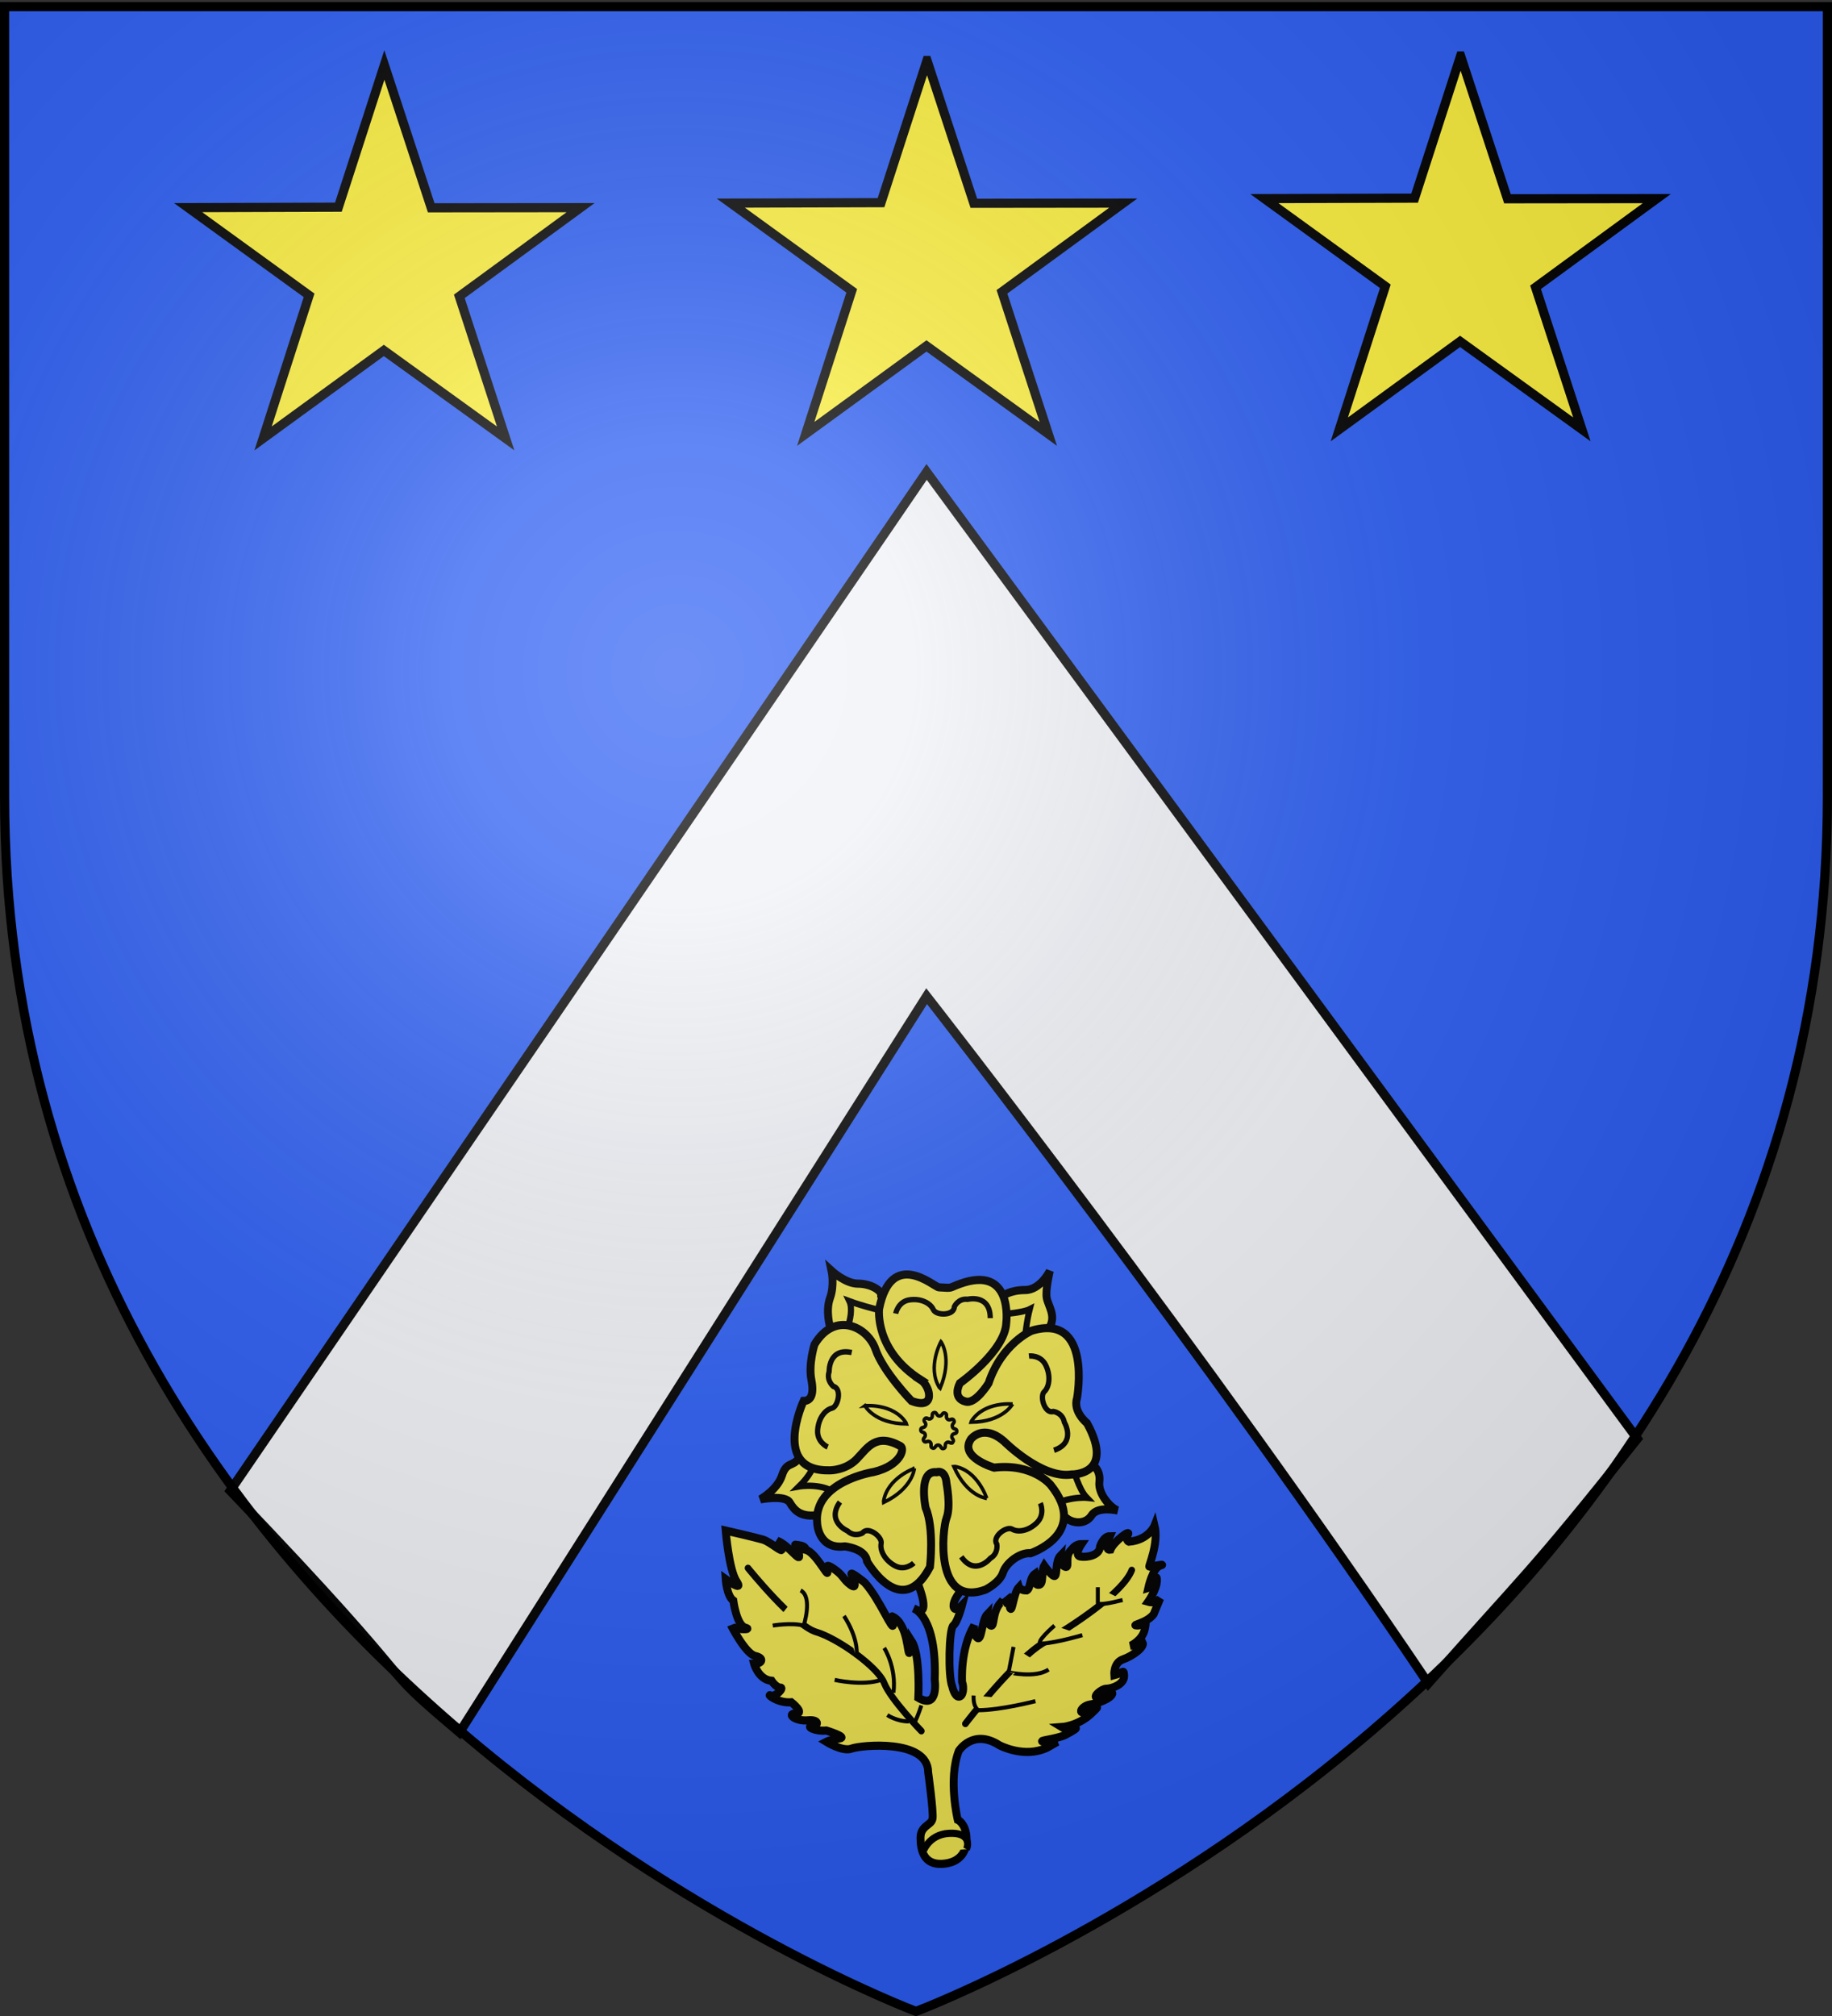
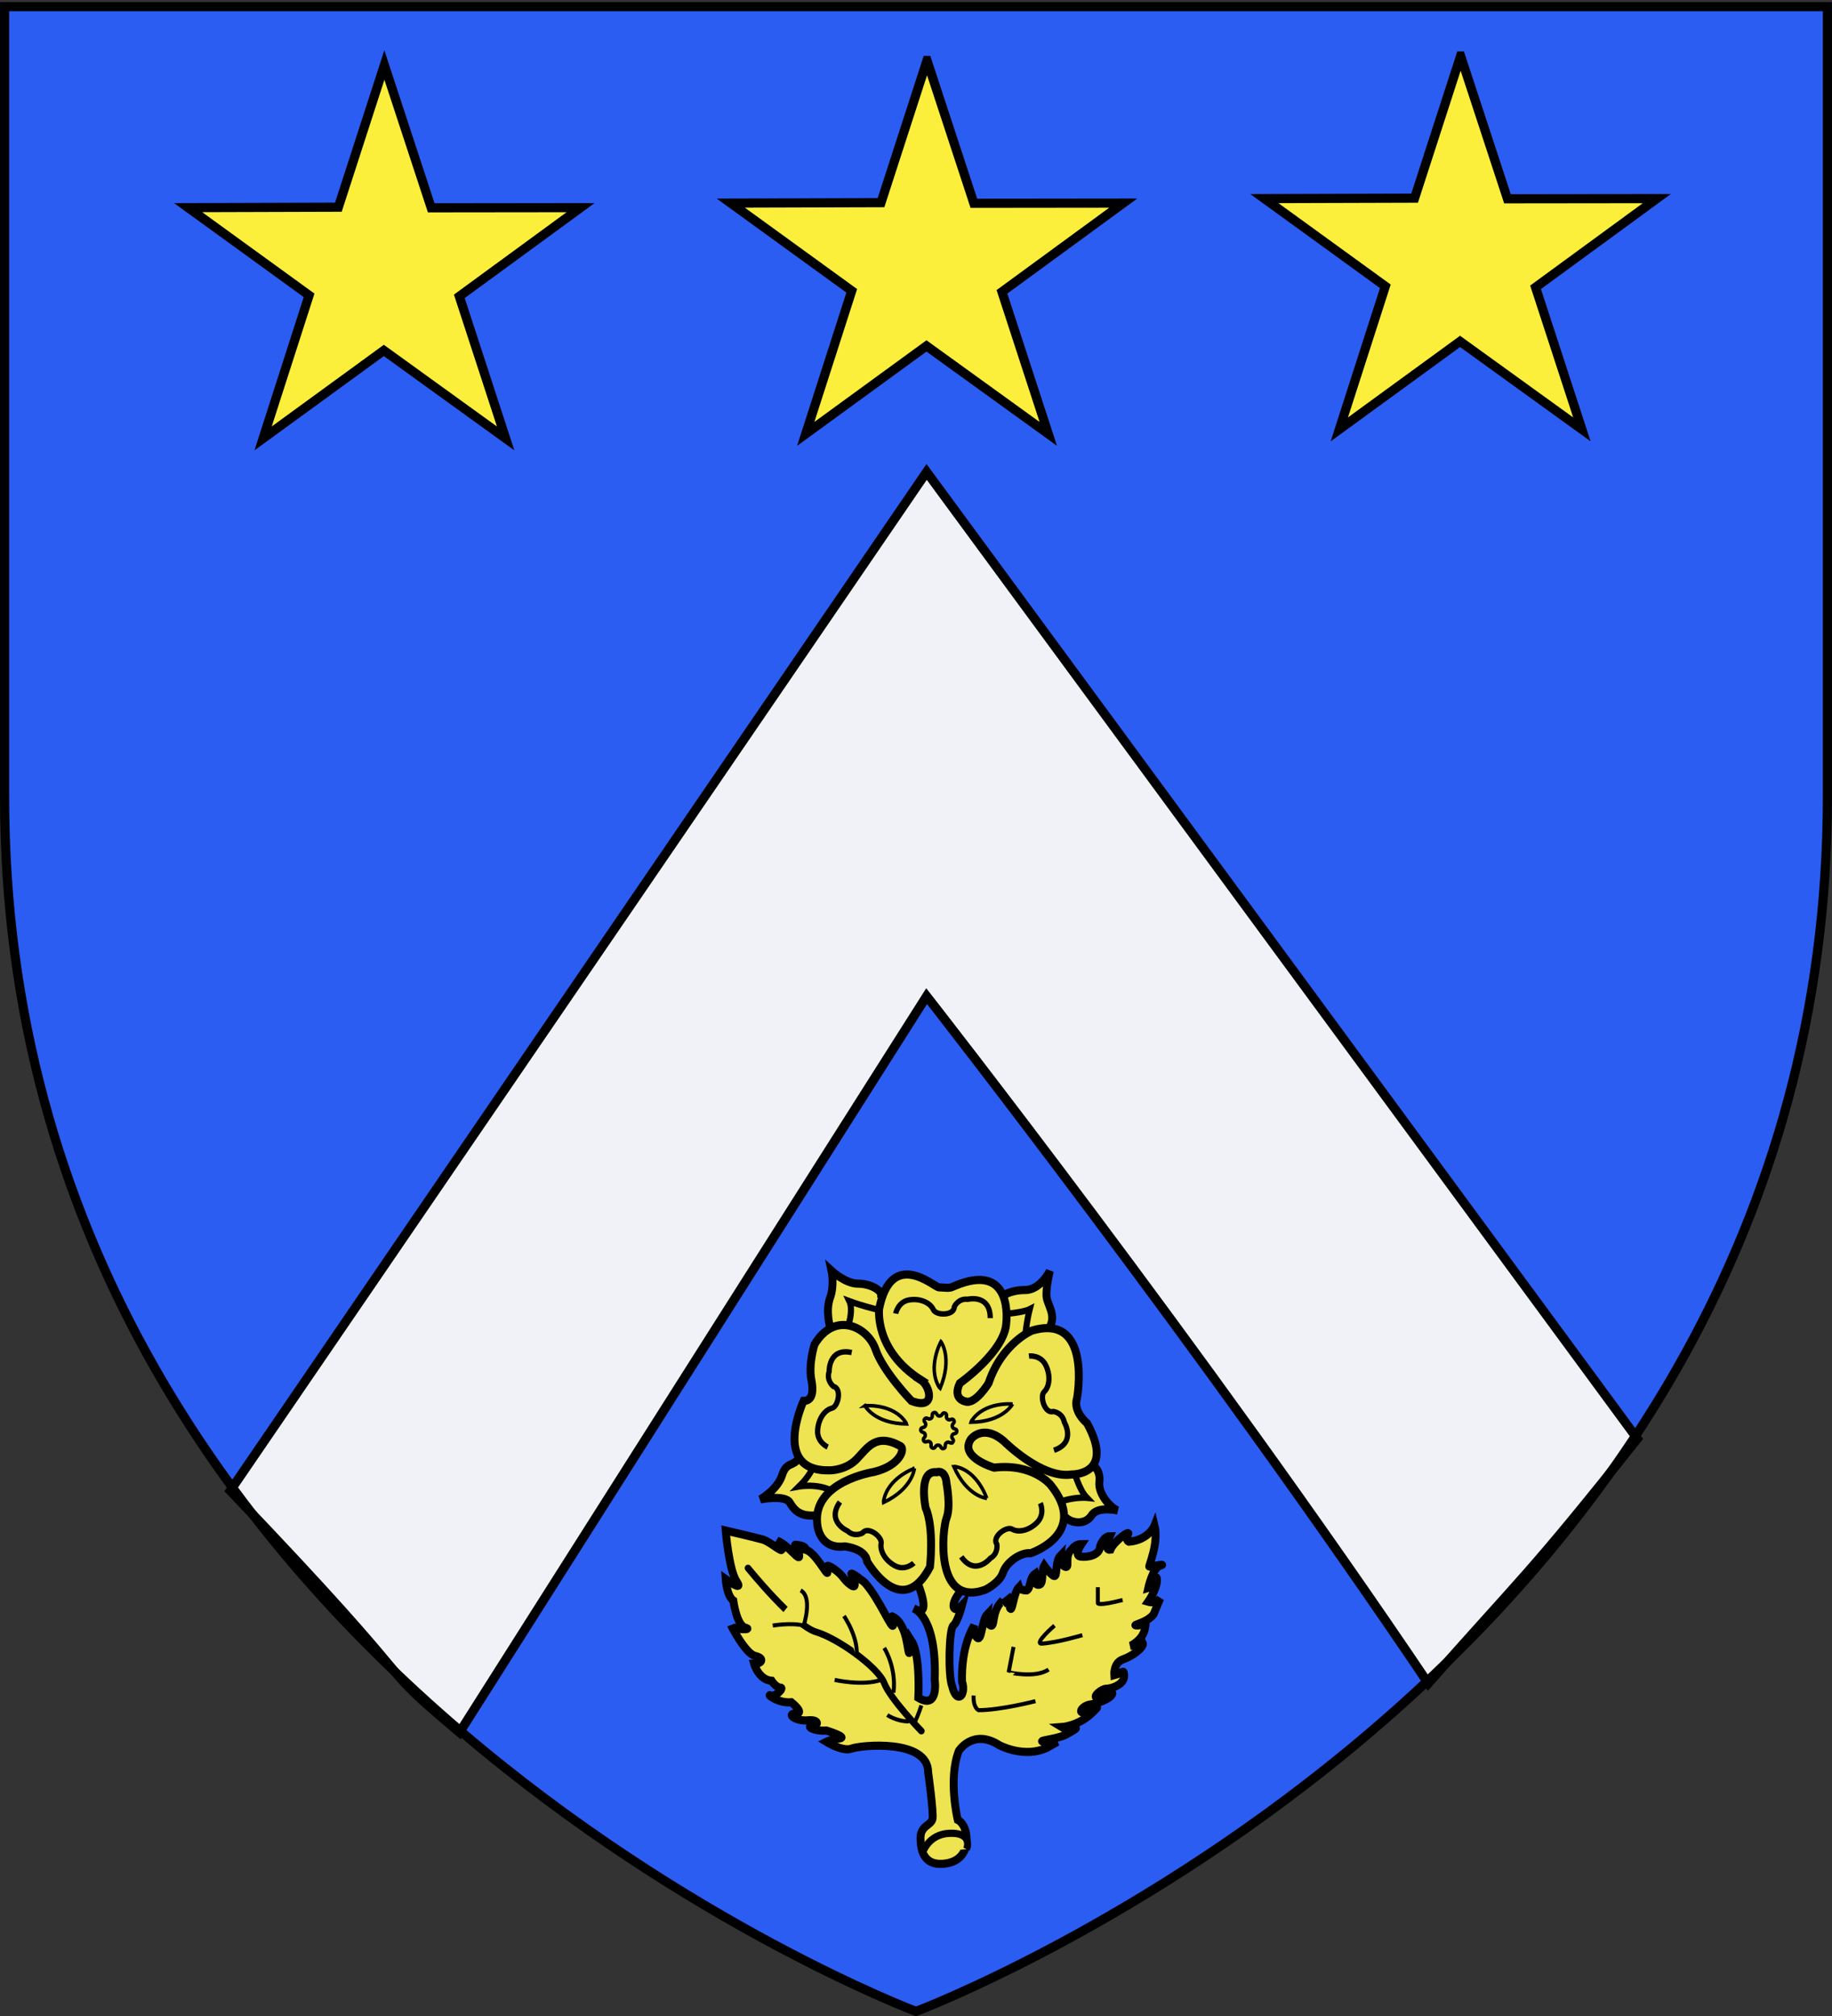
<svg xmlns="http://www.w3.org/2000/svg" xmlns:xlink="http://www.w3.org/1999/xlink" width="600" height="660" version="1.0">
  <rect width="100%" height="100%" fill="#333333" stroke="none" />
  <defs>
    <linearGradient id="b">
      <stop offset="0" style="stop-color:white;stop-opacity:.314" />
      <stop offset=".19" style="stop-color:white;stop-opacity:.251" />
      <stop offset=".6" style="stop-color:#6b6b6b;stop-opacity:.125" />
      <stop offset="1" style="stop-color:black;stop-opacity:.125" />
    </linearGradient>
    <linearGradient id="a">
      <stop offset="0" style="stop-color:#fd0000;stop-opacity:1" />
      <stop offset=".5" style="stop-color:#e77275;stop-opacity:.659" />
      <stop offset="1" style="stop-color:black;stop-opacity:.323" />
    </linearGradient>
    <linearGradient id="c">
      <stop offset="0" style="stop-color:#000;stop-opacity:1" />
      <stop offset="1" style="stop-color:#000;stop-opacity:0" />
    </linearGradient>
    <linearGradient id="d">
      <stop offset="0" style="stop-color:#000;stop-opacity:1" />
      <stop offset="1" style="stop-color:#000;stop-opacity:0" />
    </linearGradient>
    <linearGradient id="e">
      <stop offset="0" style="stop-color:#7b4493;stop-opacity:1" />
      <stop offset="1" style="stop-color:#563067;stop-opacity:0" />
    </linearGradient>
    <linearGradient id="f">
      <stop offset="0" style="stop-color:#a773be;stop-opacity:1" />
      <stop offset="1" style="stop-color:#563067;stop-opacity:0" />
    </linearGradient>
    <radialGradient xlink:href="#b" id="g" cx="221.445" cy="226.331" r="300" fx="221.445" fy="226.331" gradientTransform="matrix(1.353 0 0 1.349 -77.63 -85.747)" gradientUnits="userSpaceOnUse" />
  </defs>
  <g style="display:inline">
    <path d="M300 658.5s298.5-112.32 298.5-397.772V2.176H1.5v258.552C1.5 546.18 300 658.5 300 658.5z" style="fill:#2b5df2;fill-opacity:1;fill-rule:evenodd;stroke:none;stroke-width:1px;stroke-linecap:butt;stroke-linejoin:miter;stroke-opacity:1" />
    <path d="M75.405 488.04c69.237 72.283 44.082 52.938 75.092 79.134l152.984-241.05s91 116.147 164.289 224.99c31.39-35.588 32.718-35.045 68.48-80.084L303.48 154.5 75.405 488.04z" style="fill:#f0f2f7;fill-opacity:1;fill-rule:evenodd;stroke:#000;stroke-width:3;stroke-linecap:butt;stroke-linejoin:miter;stroke-miterlimit:4;stroke-dasharray:none;stroke-opacity:1;display:inline" />
    <path d="m303.606 19.807 15.345 46.748 48.92-.056-39.718 29.04 15.171 46.508-39.892-28.8-39.544 28.8 15.063-46.84-39.61-28.708 49.202-.149 15.063-46.543z" style="fill:#fcef3c;fill-opacity:1;stroke:#000;stroke-width:3;stroke-miterlimit:4;stroke-dasharray:none;stroke-dashoffset:0;stroke-opacity:1" />
    <path d="m478.365 18.326 15.345 46.748 48.92-.056-39.718 29.04 15.17 46.508-39.892-28.8-39.544 28.8 15.064-46.84-39.611-28.708 49.202-.149 15.064-46.543zM125.885 21.288l15.346 46.748 48.92-.056-39.719 29.04 15.172 46.508-39.893-28.8-39.544 28.8 15.063-46.84L61.62 67.98l49.202-.149 15.063-46.543z" style="fill:#fcef3c;fill-opacity:1;stroke:#000;stroke-width:3;stroke-miterlimit:4;stroke-dasharray:none;stroke-dashoffset:0;stroke-opacity:1;display:inline" />
    <g style="fill:#eee351;fill-opacity:1">
      <path d="m349.75 45.25 1.125-.875s-.5 1-.25 1.375.375-1.75 1-2.375c0 0 .125.375.875.375.5-.25.25-1.375 1-1.875.25.75-.25 1.25.375 1.25s.25-1.5.625-2.125c0 0 1 1.375 1.25 1.125s0-1.625.625-2.25c0 0-.125 1 .5 1.25s-.125-1.25.75-1.875c0 0 .375-.625 1.125-.625 0 0-.875 1.25-.125 1.375s2.25-.125 2.25-1.125c0 0 .375-1.125 1.125-1.125 0 0-.75 1.625.064 1.495.417-.977 2.361-2.302 2.008-1.684-.354.619.088.796.088.796 2.298-.177 2.944-1.799 2.944-1.799.5 2-.729 4.567-.604 4.567s2.125-.375 1.25-.125-1.375 2.5-1.375 2.5c.5-.125 1-1.875 1-.875s-1 2.375-1 2.375c.875.25 1.375-.375 1.375-.375l-.75 1.75c-.75 1-2.75 1.25-1.875 1.25s1.125-.875.875.375-1.625 1.875-1.625 1.875c1.25 0 1.375-.375 1.375-.375.25.5-1.125 1.5-2.25 1.875s-1 1.75-1 1.75c1-.25 1.125-.75 1.125.125s-1.375 1.375-2 1.375-1.75 1-1 1 1.875-.875 1.625-.375-1.625 1-2.5 1.125-1.5 1-.625.875 2.25-1.25.75.125-3.375 1.5-3.375 1.5c.625.375 1.625 0 1.625.125s-1.25.75-1.25.75c-1.125.5-3.375.625-2.375.75s1.5 0 1.5 0l-1.125.625c-2.625 1.25-5.5-.25-5.5-.25-3-1.875-4.625.625-4.625.625-1.25 3.125-.125 7.625-.125 7.625s.875.375 1 1.875-.625 2.875-2.75 3-2.5-1.5-2.5-2.875 1.25-1.375 1.375-2.125-.5-5.125-.5-5.125c0-3.75-7.75-3-8.75-2.625s-2.875-.75-2.875-.75.5-.25 1.5-.375-1.5-.875-1.5-.875c-1.375.125-2.375-.5-1.625-.5s.875-.75-.5-.625-2.5-.75-1.375-.75-.5-1.25-.5-1.25c-1.625.125-2.875-1-2.375-.75s1.625-.875 1.125-.875-1-.75-1-.75c-1.5-.125-2-1.875-2-1.875.875 0 1.25-.625.125-.875s-2.75-3.375-2.75-3.375c.125.5 2.625.5 1.625.25s-1.375-3-1.375-3c-.75-.5-.875-2.375-.875-2.375s2.125 1.5 1.25.25-1.25-5.625-1.25-5.625 3.375.75 4.25 1 2.375 1.625 2.125 1-.5-.875-.5-.875c1.375.5 2.75 2.625 2.5 1.5s-.875-1.125 0-1 .75.5.75.5c1.125.25 2.5 3 2.5 2.5s-.375-1.125.75-.375 1 1.125 1.875 1.75.375-.625.125-1.125 1.5.875 1.5.875c1.75 1.875 3.25 5.625 3.25 4.625s-.125-.875-.125-.875c1.875.75 1.75 4.5 2 4s.25-1.25.25-1.25c1 1.5.75 6.25.75 6.25 2.375 1.375 1.875-2 1.875-2 .25-7-2.375-7.875-2.375-7.875 2.125 1.25.5-2.625.5-2.625l-11.674-7.685c-1.768.177-2.475-.53-3.005-1.414-.53-.884-3.359-.354-3.359-.354s1.945-1.06 2.475-2.651c.53-1.591 1.237-.884 1.945-1.945.707-1.06 3.535-14.496 3.535-14.496s-.53-1.767 0-3.182c.53-1.414.177-3.005.177-3.005s1.59 1.414 3.005 1.414c1.414 0 2.652.707 2.652 1.238 0 0 7.955 3.535 13.788.177 0 0 .884-.708 2.652-.708 1.768 0 2.828-2.12 2.828-2.12s-.53 2.12-.353 3.004c.177.884 1.06 1.945.353 3.182 0 0-1.237 11.314 4.773 15.203 0 0 1.061.53.884 1.945-.177 1.414 1.414 3.005 2.122 3.182 0 0-2.299-.53-3.006.53-.707 1.06-2.121.884-2.828.353 0 0-10.964 6.707-11.964 7.832S344 45.5 344.25 45.75s.875-.375.875-.375-.5 1.875-1 2.25-.625 5.625-.125 6.75c0 0 .25 1.125.75 1.125s.625-1 .375-1.625c0 0-.25-3.625 1.375-6.25 0 0-.125 1 .375 1.375s.5-2 1.125-2.625c0 0-.125 1 .375 1.25s.125-1.375 1.125-2.5l.25.188" style="fill:#eee351;fill-opacity:1;fill-rule:evenodd;stroke:#000;stroke-width:.9;stroke-linecap:butt;stroke-linejoin:miter;stroke-miterlimit:4;stroke-dasharray:none;stroke-opacity:1" transform="matrix(2.868 0 0 2.959 -674.719 391.223)" />
      <path d="M331 33.25c-1.625-1.5-4.5-1-4.5-1 2.375-2.25 2-4 2-4s3.125-12.625 3.5-13.5.625-2.25.25-3c0 0 3.125 1.125 5.875 1.375l11.893.041s2.121-.177 2.828-.53c0 0-.707 2.651-.53 4.773 0 0 5.184 13.091 5.434 13.091s.625 2 1.625 3c0 0-2.5-.25-5 1.375" style="fill:#eee351;fill-opacity:1;fill-rule:evenodd;stroke:#000;stroke-width:.7;stroke-linecap:butt;stroke-linejoin:miter;stroke-miterlimit:4;stroke-dasharray:none;stroke-opacity:1" transform="matrix(2.868 0 0 2.959 -674.719 391.223)" />
      <path d="M338.437 8.792c-1.154.161-2.235 1.13-2.781 3.813-.029.271-.407 4.676 4.75 7.844.599.368 1.1 1.424.906 2.062-.015.035-.048.097-.063.125a.766.766 0 0 1-.187.219c-.298.214-.848.264-1.719-.063 0 0-3.2-3.218-4.094-5.718-.892-2.5-4.647-4.282-6.968-.532 0 0-.732 2.12-.375 3.907.131.659.138 1.17.062 1.53-.016.07-.04.16-.062.22a1.197 1.197 0 0 1-.188.312l-.031.031-.031.032a.98.98 0 0 1-.625.218s-3.755 7.835 3.03 7.657c0 0 1.782 0 3.032-1.25s2.187-2.907 5-1.407h.031l.032.032.03.03a3.6 3.6 0 0 1 .032.063l.031.032v.062c.007.02.026.072.032.094a1.245 1.245 0 0 0 0 .094c-.035.668-.895 1.89-3.22 2.437 0 0-7.004 1.047-6.5 5.719 0 0 .158 2.91 3.188 2.531.225.028 1.808.259 2.344 1.125.03.052.071.131.094.188.035.095.053.204.062.312 0 0 3.936 6.686 7.22.625 0 0 .478-4.29-.532-6.562 0 0-.865-4.16 1.281-3.907h.031a.996.996 0 0 1 .22-.031h.062a.93.93 0 0 1 .218.063c.021.01.066.017.094.03.005.004.027.03.031.032.216.16.418.49.47 1.156 0 0 .504 2.55 0 3.813-.506 1.262-1.372 9.958 4.437 7.937.181-.087 1.645-.81 2-1.875.378-1.136 2.02-2.282 3.156-2.156 0 0 6.784-2.182 2.281-7.594 0 0-2.018-2.38-6.437-1.875 0 0-4.046-1.136-2.657-3.156l.032-.031c.02-.023.079-.081.125-.125l.03-.031c.461-.397 1.72-1.141 3.595.437 0 0 4.31 4.161 7.718 3.656.294.002 4.93-.06 1.75-5.687-.178-.144-1.598-1.36-1.125-2.781.098-.554 1.54-9.395-5.187-7.438 0 0-3.391 1.393-4.906 5.813 0 0-1.06 1.65-2.063 2a1.381 1.381 0 0 1-.281.062c-.064 0-.16-.02-.219-.031h-.094l-.03-.031a1.458 1.458 0 0 1-.282-.094c-.062-.031-.155-.077-.219-.125a1.115 1.115 0 0 1-.344-.469c-.002-.007.002-.025 0-.031-.001-.007.002-.024 0-.031-.009-.047-.026-.114-.03-.157v-.031c-.002-.04-.001-.09 0-.125.009-.25.094-.565.28-.937 0 0 5.155-3.531 5.282-6.688 0 0 .84-6.467-5.282-4.312-1.374.483-.717.47-2.406.375h-.031c-.416-.13-2.198-1.567-3.875-1.407-.037.004-.088-.005-.125 0zm4.25 7.469h.031c.144.208 1.264 1.973-.094 5.125l-.125-.094c-1.311-2.096.018-4.714.188-5.031zm7.344 6.844c.07-.005.124.002.187 0 .349-.012.602.023.656.031 0 0-1.058 1.955-4.718 2l.03-.125c.994-1.474 2.787-1.84 3.845-1.906zm-15.907.187c.035-.005.074.002.125 0 .746-.024 3.226.06 4.47 1.907l.03.125c-3.66-.045-4.718-2-4.718-2 .014-.004.059-.026.093-.032zm7.75.782c.005-.002.026.001.032 0 .005-.002.026 0 .03 0h.125c.004 0 .029-.002.032 0 .006.003.026.027.031.03l.032.032c.004.006.027.025.03.031.043.062.097.164.157.219.007.005.024.027.031.031.004.002.028-.002.032 0 .012.005.048.028.062.032h.188c.004-.002.027-.03.03-.032.005-.002.029.002.032 0 .007-.004.025-.026.031-.031l.032-.031c.037-.041.092-.116.125-.156.004-.006.026-.027.03-.032l.032-.031c.003-.002.028.002.031 0 .007-.003.025-.029.032-.031h.125c.01.003.02.027.03.031.006.002.027-.002.032 0 .005.002.027.029.031.031.007.005.026.026.032.032.002.002.028-.003.03 0 .003.002-.001.028 0 .03.004.007.03.026.032.032.004.013-.001.048 0 .063.003.05.002.131 0 .187 0 .024-.003.07 0 .094.003.012.027.05.031.062.002.004-.001.028 0 .032l.032.03a.729.729 0 0 0 .062.063c.01.007.023.026.031.032.01.005.023.027.032.03.004.003.027 0 .03 0 .005.002.028 0 .032 0 .004.002.027 0 .031 0h.032c.028-.001.098.007.125 0 .046-.012.113-.02.156-.03.014-.003.049-.031.062-.032h.032c.003.001.028.03.03.032.004.001.029-.002.032 0l.031.03.032.032c.003.004.028.027.03.031.004.005-.002.027 0 .032.006.009.028.022.032.03.002.005-.001.028 0 .032.002.008.03.024.031.031v.032c0 .007-.03.024-.03.03-.002.004 0 .029 0 .032-.007.013-.024.05-.032.063a4.252 4.252 0 0 1-.094.125c-.005.006-.027.024-.031.03-.013.021-.023.071-.031.095-.003.007-.03.023-.032.03v.125c.002.006.03.027.032.032.001.005-.002.026 0 .031.002.005-.002.027 0 .032.004.008.026.023.03.03.006.008.026.026.032.032l.031.031c.026.02.065.05.094.063.06.024.136.037.188.062.006.004.025.028.03.032.004.002.03-.003.032 0 .003.002-.002.028 0 .03.002.003.03-.002.031 0 .002.004-.001.029 0 .032.005.01.029.05.032.063v.125c-.003.013-.027.05-.032.062-.001.003.002.028 0 .031-.002.003-.029-.003-.03 0-.003.003.002.029 0 .032-.003.002-.03-.003-.032 0-.006.003-.025.027-.031.03-.013.007-.049.027-.063.032-.043.013-.11.017-.156.031-.015.006-.048.025-.063.032-.007.004-.024.026-.03.03-.004.003-.029-.002-.032 0a.83.83 0 0 0-.031.032c-.003.003.002.028 0 .031-.006.008-.027.023-.032.032-.007.013-.025.046-.03.062-.003.005 0 .026 0 .031-.002.005 0 .027 0 .032v.093c0 .004-.002.028 0 .032.007.022.019.072.03.093.005.007.027.025.032.032.03.045.073.11.093.156.005.013.03.049.032.062v.062c-.002.008-.029.024-.032.032-.001.004.002.027 0 .031s-.028.027-.03.032c-.004.004.003.026 0 .03-.004.005-.029-.003-.032 0a.751.751 0 0 1-.031.032c-.007.006-.025.027-.032.031-.003.002-.027-.001-.03 0-.008.003-.025.03-.032.032h-.031c-.083-.004-.19-.067-.282-.094-.023-.006-.069 0-.093 0h-.062c-.005.001-.028-.002-.032 0a.822.822 0 0 0-.063.031c-.004.003-.026-.003-.03 0-.006.003.004.028 0 .031-.01.007-.025.025-.032.032l-.031.03c-.006.008-.027.025-.032.032-.001.004.002.027 0 .031-.005.016-.027.047-.03.063-.015.087-.017.205-.032.281-.002.007.002.025 0 .031-.003.006-.028.026-.031.032-.002.002.002.028 0 .03-.006.006-.025.027-.032.032-.003.002-.027-.002-.03 0-.005.002-.028.03-.032.031-.005.002-.026-.001-.031 0-.006.002-.026-.001-.032 0h-.03c-.006 0-.028.031-.032.032-.009 0-.023-.03-.031-.032h-.032c-.003 0-.028.002-.03 0-.007-.003-.027-.027-.032-.031-.01-.008-.022-.02-.031-.031l-.032-.031c-.048-.072-.11-.164-.187-.22-.007-.004-.024-.026-.031-.03-.013-.006-.049-.028-.063-.032h-.187c-.009.003-.024.028-.032.032-.003.001-.027-.002-.03 0-.012.006-.022.023-.032.03l-.063.063c-.005.006-.026.025-.03.032-.02.025-.044.07-.063.093l-.032.032-.03.03c-.004.003-.03-.001-.032 0-.003.002.003.03 0 .032h-.156c-.01-.003-.021-.027-.032-.031-.005-.002-.026.002-.03 0-.014-.007-.053-.024-.063-.031a.722.722 0 0 1-.032-.032c-.002-.003.002-.028 0-.031-.003-.006-.028-.025-.03-.031-.005-.013 0-.049 0-.063a1.678 1.678 0 0 1 0-.156c0-.024.001-.07 0-.094-.004-.024-.023-.07-.032-.093-.002-.004.002-.028 0-.032s-.029-.027-.031-.031l-.032-.031-.03-.031-.032-.032c-.004-.002-.027.003-.031 0-.005-.002-.027-.03-.032-.031h-.062a.9.9 0 0 0-.063 0c-.024.002-.07-.006-.093 0-.07.019-.157.06-.22.063h-.03c-.007-.002-.025-.03-.032-.032-.003-.001-.028.002-.03 0-.007-.004-.026-.026-.032-.031l-.031-.031-.032-.031c-.002-.005-.028-.027-.03-.032-.003-.004.001-.027 0-.031-.002-.004 0-.027 0-.031-.002-.004-.032-.028-.032-.031v-.032c0-.003.03-.028.031-.031v-.031c.033-.07.107-.146.156-.219a.807.807 0 0 0 .032-.062c.001-.004-.002-.028 0-.032 0-.004.03-.027.03-.031v-.094c0-.005.002-.026 0-.031 0-.005-.029-.026-.03-.031-.002-.005.001-.027 0-.031-.004-.01-.027-.023-.032-.032-.002-.004.003-.027 0-.031-.005-.007-.025-.025-.03-.031l-.032-.031c-.083-.067-.197-.085-.281-.125-.013-.007-.052-.023-.063-.032-.002-.002.002-.028 0-.031-.002-.003-.029.003-.031 0-.002-.003.002-.028 0-.031-.003-.007-.03-.024-.031-.031v-.157c.002-.009.028-.023.03-.031.002-.004 0-.028 0-.031.005-.007.028-.026.032-.031.002-.003-.002-.03 0-.032.003-.002.029.002.031 0 .006-.004.026-.028.032-.031.006-.003.024.003.03 0 .043-.014.111-.05.157-.062.023-.008.072-.021.094-.032.014-.008.05-.02.062-.031a3.23 3.23 0 0 0 .032-.031c.008-.011.023-.05.03-.063.003-.004.03-.026.032-.031.002-.005-.002-.026 0-.031.002-.005-.001-.026 0-.031v-.157c-.005-.015-.024-.048-.031-.062-.008-.014-.023-.05-.031-.063a5.308 5.308 0 0 1-.063-.093 1.05 1.05 0 0 1-.031-.063c-.003-.006-.03-.025-.031-.031v-.094c.001-.007.028-.023.03-.031.003-.004-.001-.027 0-.031.003-.005.03-.027.032-.032l.031-.031a.751.751 0 0 1 .032-.031c.003-.003.027-.03.03-.031.004-.002.029.001.032 0 .004-.001.028-.03.031-.032h.032c.013 0 .048.029.062.032.063.016.15.042.219.062.023.006.069 0 .094 0h.062c.005-.001.027.002.031 0a.822.822 0 0 0 .063-.031c.005-.003.027-.028.031-.031l.031-.032.032-.031c.005-.007.026-.024.03-.031.003-.004 0-.028 0-.031.007-.016.029-.047.032-.063.004-.024-.001-.07 0-.094a.768.768 0 0 1 .031-.218c.003-.007.028-.026.032-.032.002-.002-.003-.028 0-.031.002-.003.028.003.03 0 .007-.005.025-.027.032-.031.009-.004.022-.028.031-.031zm2.313 5.968h.125c2.597.456 3.625 3.532 3.625 3.532s-2.22-.206-3.75-3.532zm-4.594.219h.063c-.043.305-.403 2.34-3.47 3.75l-.03-.156c.413-2.354 2.962-3.416 3.437-3.594z" style="fill:#eee351;fill-opacity:1;fill-rule:evenodd;stroke:none;stroke-width:.9;stroke-linecap:butt;stroke-linejoin:miter;stroke-miterlimit:4;stroke-dasharray:none;stroke-opacity:1" transform="matrix(2.868 0 0 2.959 -674.719 391.223)" />
      <path d="M340.415 20.463c1.065.654 1.785 3.392-1.072 2.32 0 0-3.214-3.213-4.107-5.713-.893-2.5-4.643-4.286-6.964-.536 0 0-.715 2.143-.357 3.929.357 1.785-.179 2.32-.893 2.32 0 0-3.75 7.858 3.035 7.68 0 0 1.786 0 3.036-1.25s2.187-2.93 5-1.43c.535.286 0 2.144-3.036 2.858 0 0-6.985 1.038-6.48 5.71 0 0 .127 2.904 3.157 2.525 0 0 2.4.253 2.525 1.642 0 0 3.915 6.692 7.198.631 0 0 .505-4.293-.505-6.566 0 0-.884-4.167 1.262-3.914 0 0 1.01-.38 1.137 1.262 0 0 .505 2.526 0 3.788-.505 1.263-1.39 9.976 4.42 7.955 0 0 1.64-.757 2.02-1.894.378-1.136 2.02-2.273 3.156-2.146 0 0 6.776-2.165 2.273-7.576 0 0-2.02-2.4-6.44-1.894 0 0-4.04-1.137-2.651-3.157 0 0 1.389-1.768 3.788.252 0 0 4.293 4.167 7.702 3.662 0 0 5.051.126 1.768-5.682 0 0-1.641-1.263-1.136-2.778 0 0 1.767-9.47-5.177-7.45 0 0-3.41 1.39-4.925 5.809 0 0-1.515 2.399-2.652 2.02 0 0-1.515-.253-.63-2.02 0 0 5.176-3.536 5.302-6.693 0 0 .818-6.448-5.303-4.293-1.374.484-.71.474-2.399.38-.529-.03-5.43-4.42-6.819 2.398 0 0-.556 4.58 4.767 7.85z" style="fill:#eee351;fill-opacity:1;fill-rule:evenodd;stroke:#000;stroke-width:.9;stroke-linecap:butt;stroke-linejoin:miter;stroke-miterlimit:4;stroke-dasharray:none;stroke-opacity:1" transform="matrix(2.868 0 0 2.959 -674.719 391.223)" />
      <path d="M337.542 13.117s.253-1.326 1.579-1.515c1.326-.19 2.399.379 2.715 1.073.315.695 2.399.695 2.399-.315 0 0 .442-.947 1.515-.821 0 0 2.588-.631 2.588 2.083M352.759 17.819s1.339-.17 1.929 1.033c.59 1.202.38 2.398-.182 2.913-.563.515.08 2.496 1.041 2.184 0 0 1.038.128 1.25 1.188 0 0 1.4 2.266-1.182 3.105M329.78 27.886s-1.244-.523-1.154-1.859c.09-1.336.87-2.268 1.614-2.432.745-.165 1.178-2.203.19-2.413 0 0-.834-.629-.488-1.652 0 0-.079-2.664 2.577-2.1" style="fill:#eee351;fill-opacity:1;fill-rule:evenodd;stroke:#000;stroke-width:.6;stroke-linecap:butt;stroke-linejoin:miter;stroke-miterlimit:4;stroke-dasharray:none;stroke-opacity:1" transform="matrix(2.868 0 0 2.959 -674.719 391.223)" />
      <path d="M339.612 40.718s-.984.924-2.167.298c-1.184-.626-1.719-1.717-1.566-2.464.153-.747-1.533-1.972-2.126-1.155 0 0-.915.507-1.709-.226 0 0-2.465-1.011-.87-3.207" style="fill:#eee351;fill-opacity:1;fill-rule:evenodd;stroke:#000;stroke-width:.6;stroke-linecap:butt;stroke-linejoin:miter;stroke-miterlimit:4;stroke-dasharray:none;stroke-opacity:1" transform="matrix(2.868 0 0 2.959 -674.719 391.223)" />
      <path d="M354.061 34.093s.575 1.221-.386 2.154c-.961.932-2.164 1.104-2.827.727-.664-.376-2.35.849-1.756 1.666 0 0 .2 1.026-.743 1.554 0 0-1.723 2.033-3.319-.164" style="fill:#eee351;fill-opacity:1;fill-rule:evenodd;stroke:#000;stroke-width:.6;stroke-linecap:butt;stroke-linejoin:miter;stroke-miterlimit:4;stroke-dasharray:none;stroke-opacity:1" transform="matrix(2.868 0 0 2.959 -674.719 391.223)" />
      <path d="M334.03 23.32s3.215-.313 4.688 1.875l.045.134c-3.66-.045-4.732-2.01-4.732-2.01zm16.855-.19s-3.215-.312-4.688 1.875l-.045.134c3.661-.044 4.733-2.009 4.733-2.009zm-8.177-6.898s-1.593 2.81-.194 5.045l.105.096c1.448-3.363.09-5.14.09-5.14zm-3.03 14.016s-3.064 1.022-3.52 3.62l.013.14c3.327-1.53 3.506-3.76 3.506-3.76zm8.26 3.313s-1.021-3.063-3.619-3.52l-.14.014c1.53 3.326 3.76 3.506 3.76 3.506z" style="fill:#eee351;fill-opacity:1;fill-rule:evenodd;stroke:#000;stroke-width:.4;stroke-linecap:butt;stroke-linejoin:miter;stroke-miterlimit:4;stroke-opacity:1" transform="matrix(2.868 0 0 2.959 -674.719 391.223)" />
      <path d="M352.528 34.66c-.462.8-1.112-.197-1.797.42-.686.618.237 1.368-.606 1.744-.843.375-.783-.813-1.7-.717-.918.097-.612 1.247-1.515 1.055-.903-.192-.156-1.118-.955-1.58-.799-.461-1.227.649-1.845-.037-.617-.686.532-.996.156-1.839-.375-.843-1.374-.197-1.47-1.114-.097-.918 1.014-.494 1.206-1.396.192-.903-.996-.967-.535-1.767.462-.799 1.112.198 1.798-.42.685-.617-.238-1.367.605-1.743.843-.375.783.813 1.7.717.918-.097.613-1.247 1.515-1.055.903.192.156 1.118.955 1.58.799.461 1.228-.649 1.845.037.617.685-.531.996-.156 1.839s1.374.196 1.47 1.114c.097.918-1.014.494-1.206 1.396-.192.903.996.967.535 1.766z" style="opacity:1;fill:#eee351;fill-opacity:1;fill-rule:evenodd;stroke:#000;stroke-width:1.015;stroke-linecap:butt;stroke-linejoin:miter;stroke-miterlimit:4;stroke-dasharray:none;stroke-dashoffset:0;stroke-opacity:1" transform="scale(1.13 1.166) rotate(8.41 -2203.564 -299.38)" />
      <path d="M320.673 41.274s5.303 6.364 7.778 7.07c2.475.708 7.071 3.89 7.778 5.657.707 1.768 4.243 5.304 4.243 5.304" style="fill:#eee351;fill-opacity:1;fill-rule:evenodd;stroke:#000;stroke-width:.75;stroke-linecap:round;stroke-linejoin:miter;stroke-miterlimit:4;stroke-opacity:1" transform="matrix(2.868 0 0 2.959 -674.719 391.223)" />
      <path d="M323.501 47.638s2.122-.354 3.536 0c0 0 1.06-3.182-.354-3.89M331.633 46.577s1.768 2.475 1.414 4.596M330.572 53.648s3.182.707 5.304 0M336.23 50.112s1.413 2.122 1.06 4.95M336.583 57.537s1.06.707 2.475.707M340.472 56.476s-.354 1.061-.707 1.768" style="fill:#eee351;fill-opacity:1;fill-rule:evenodd;stroke:#000;stroke-width:.45;stroke-linecap:butt;stroke-linejoin:miter;stroke-miterlimit:4;stroke-dasharray:none;stroke-opacity:1" transform="matrix(2.868 0 0 2.959 -674.719 391.223)" />
-       <path d="M345.5 58.5s5.5-7 9-9 9-5.5 10-8" style="fill:#eee351;fill-opacity:1;fill-rule:evenodd;stroke:#000;stroke-width:.75;stroke-linecap:round;stroke-linejoin:miter;stroke-miterlimit:4;stroke-dasharray:none;stroke-opacity:1" transform="matrix(2.868 0 0 2.959 -674.719 391.223)" />
      <path d="M353.5 56s-4 1-6.5 1c0 0-.625-.25-.563-1.625M351 50l-.563 2.813S353.5 53.5 355 52.5" style="fill:#eee351;fill-opacity:1;fill-rule:evenodd;stroke:#000;stroke-width:.45;stroke-linecap:butt;stroke-linejoin:miter;stroke-miterlimit:4;stroke-dasharray:none;stroke-opacity:1" transform="matrix(2.868 0 0 2.959 -674.719 391.223)" />
      <path d="M356 47z" style="fill:#eee351;fill-opacity:1;fill-rule:evenodd;stroke:#000;stroke-width:1px;stroke-linecap:butt;stroke-linejoin:miter;stroke-opacity:1" transform="matrix(2.868 0 0 2.959 -674.719 391.223)" />
      <path d="M358.857 48.698s-2.854.827-4.618.936c-1.018.062 1.436-1.996 1.436-1.996M360.624 43.395v1.768s0 .353 2.829-.354" style="fill:#eee351;fill-opacity:1;fill-rule:evenodd;stroke:#000;stroke-width:.45;stroke-linecap:butt;stroke-linejoin:miter;stroke-miterlimit:4;stroke-dasharray:none;stroke-opacity:1" transform="matrix(2.868 0 0 2.959 -674.719 391.223)" />
      <path d="M340.625 72.75s.625-2 3-2.125 2.25 1.25 2 1.75" style="fill:#eee351;fill-opacity:1;fill-rule:evenodd;stroke:#000;stroke-width:.8;stroke-linecap:butt;stroke-linejoin:miter;stroke-miterlimit:4;stroke-dasharray:none;stroke-opacity:1" transform="matrix(2.868 0 0 2.959 -674.719 391.223)" />
    </g>
  </g>
-   <path d="M300 658.5s298.5-112.32 298.5-397.772V2.176H1.5v258.552C1.5 546.18 300 658.5 300 658.5z" style="opacity:1;fill:url(#g);fill-opacity:1;fill-rule:evenodd;stroke:none;stroke-width:1px;stroke-linecap:butt;stroke-linejoin:miter;stroke-opacity:1" />
  <path d="M300 658.5S1.5 546.18 1.5 260.728V2.176h597v258.552C598.5 546.18 300 658.5 300 658.5z" style="opacity:1;fill:none;fill-opacity:1;fill-rule:evenodd;stroke:#000;stroke-width:3;stroke-linecap:butt;stroke-linejoin:miter;stroke-miterlimit:4;stroke-dasharray:none;stroke-opacity:1" />
</svg>